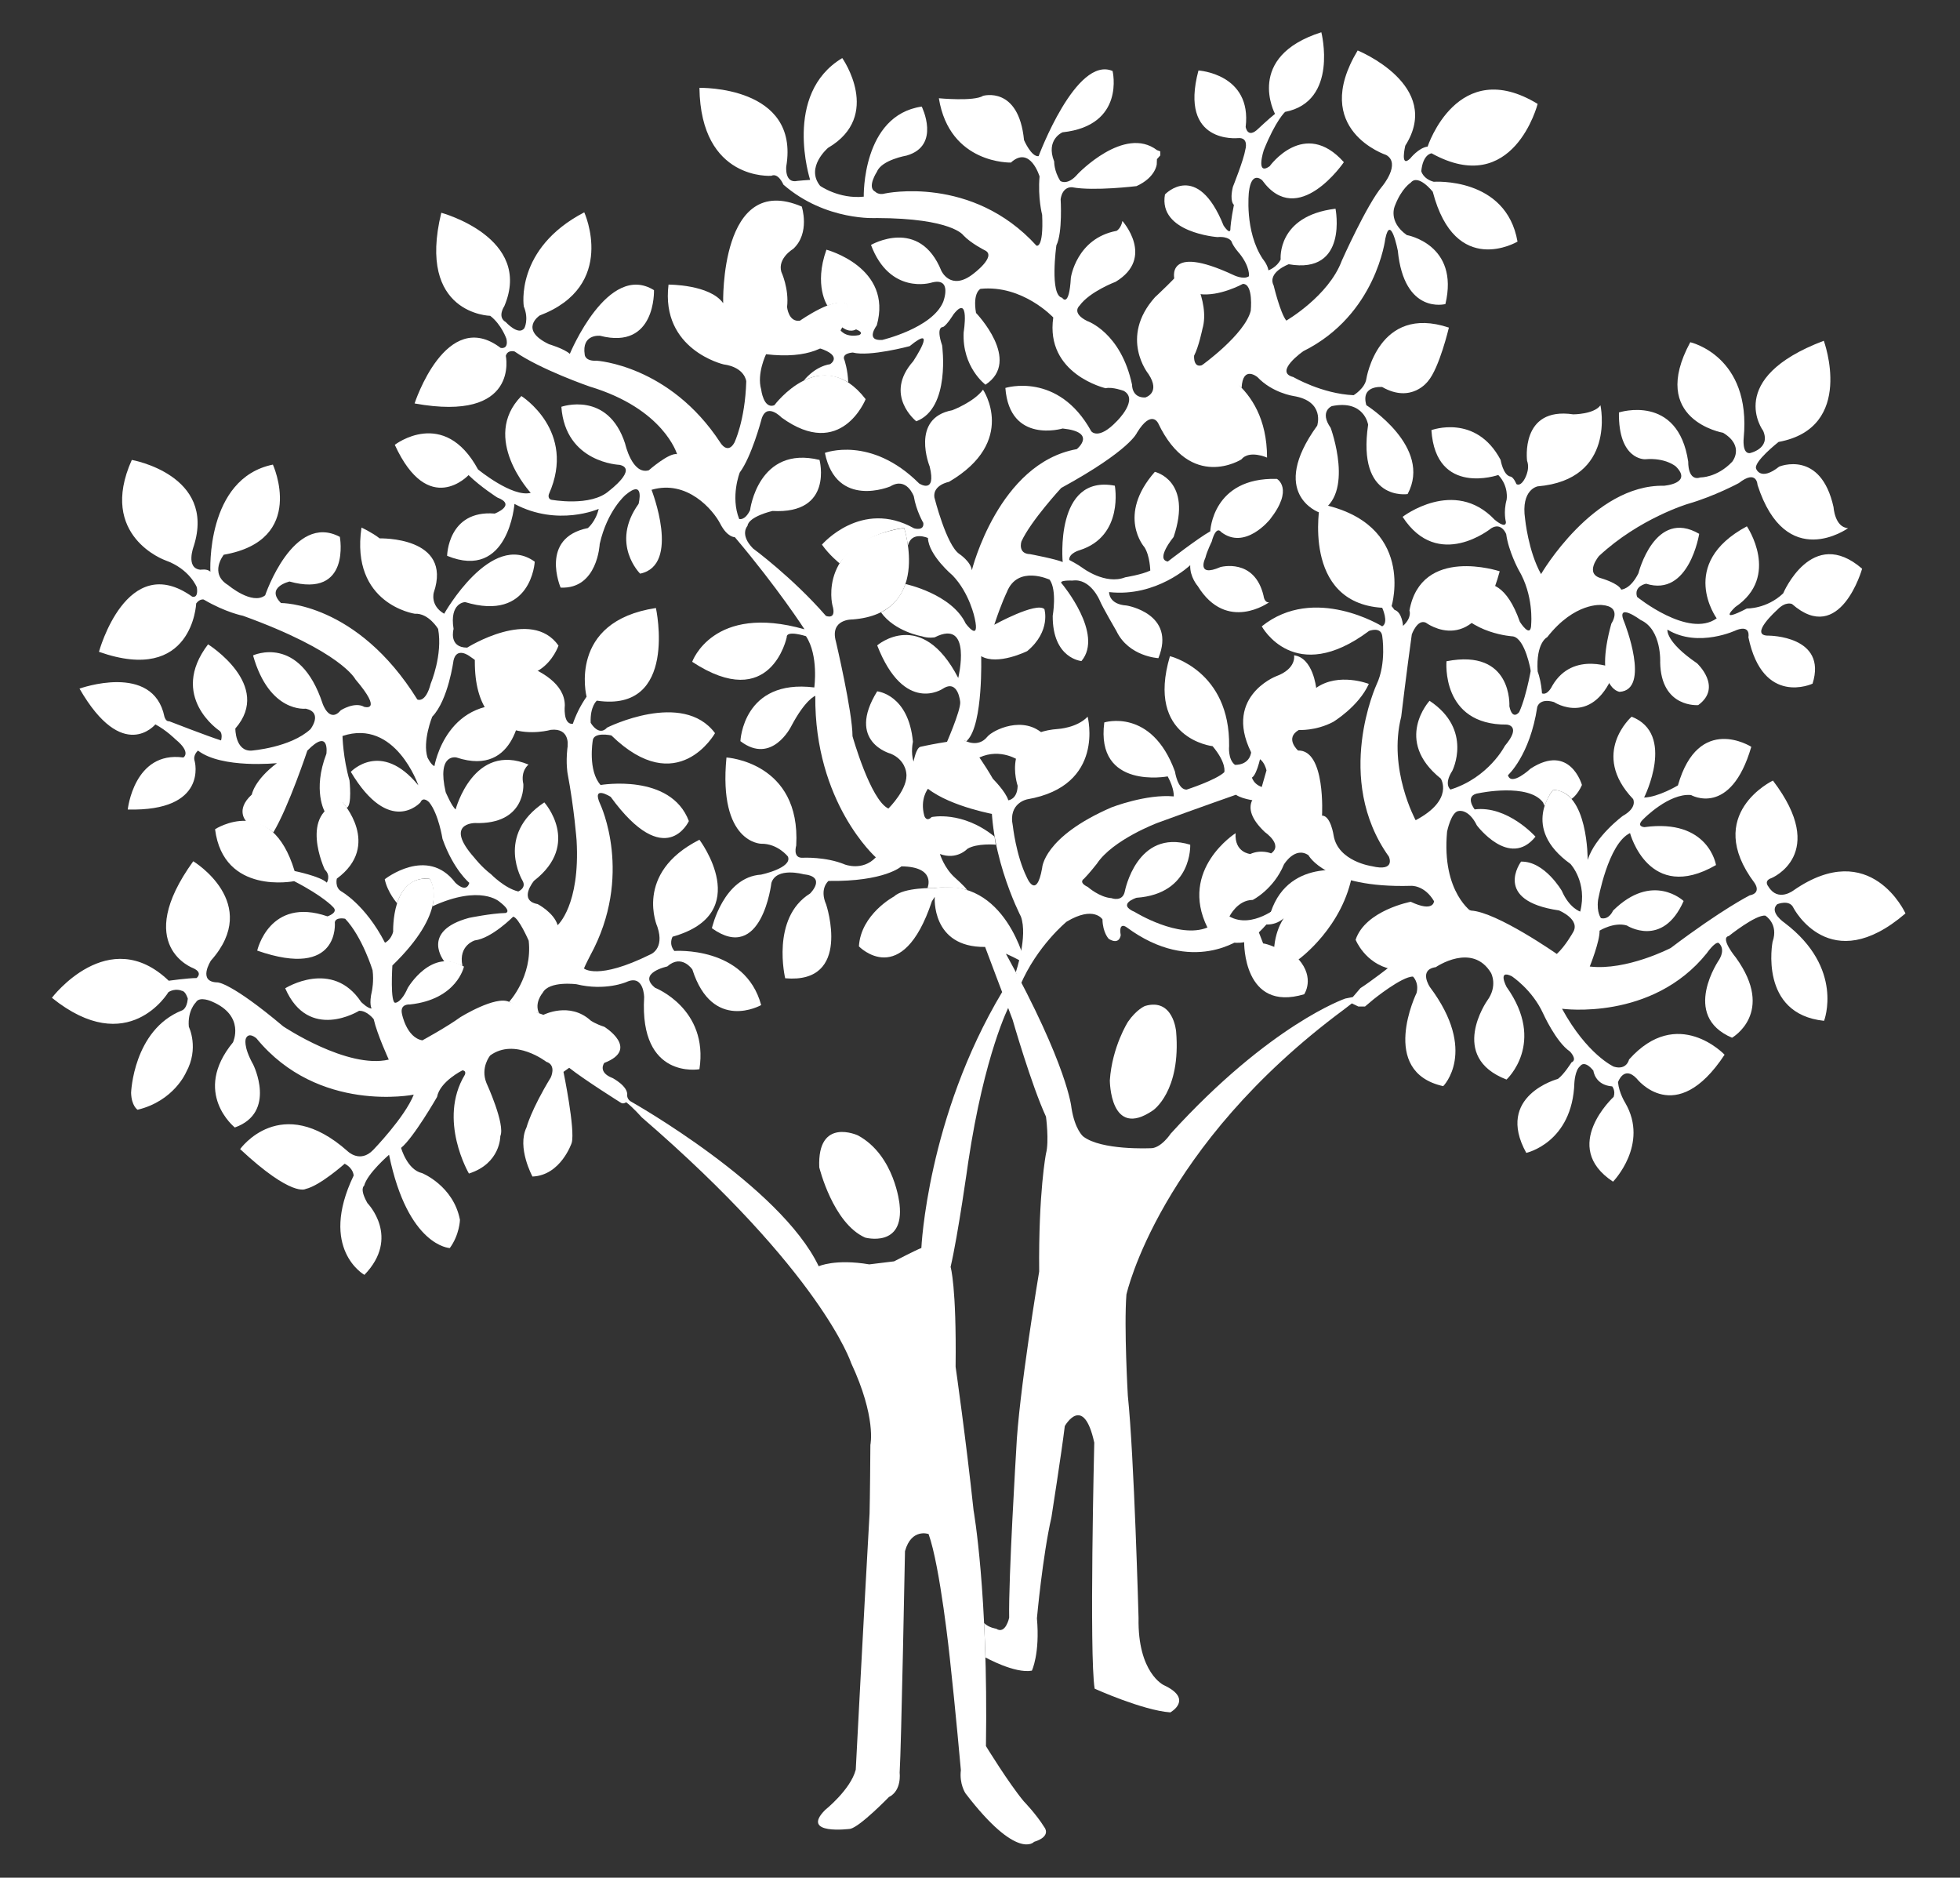
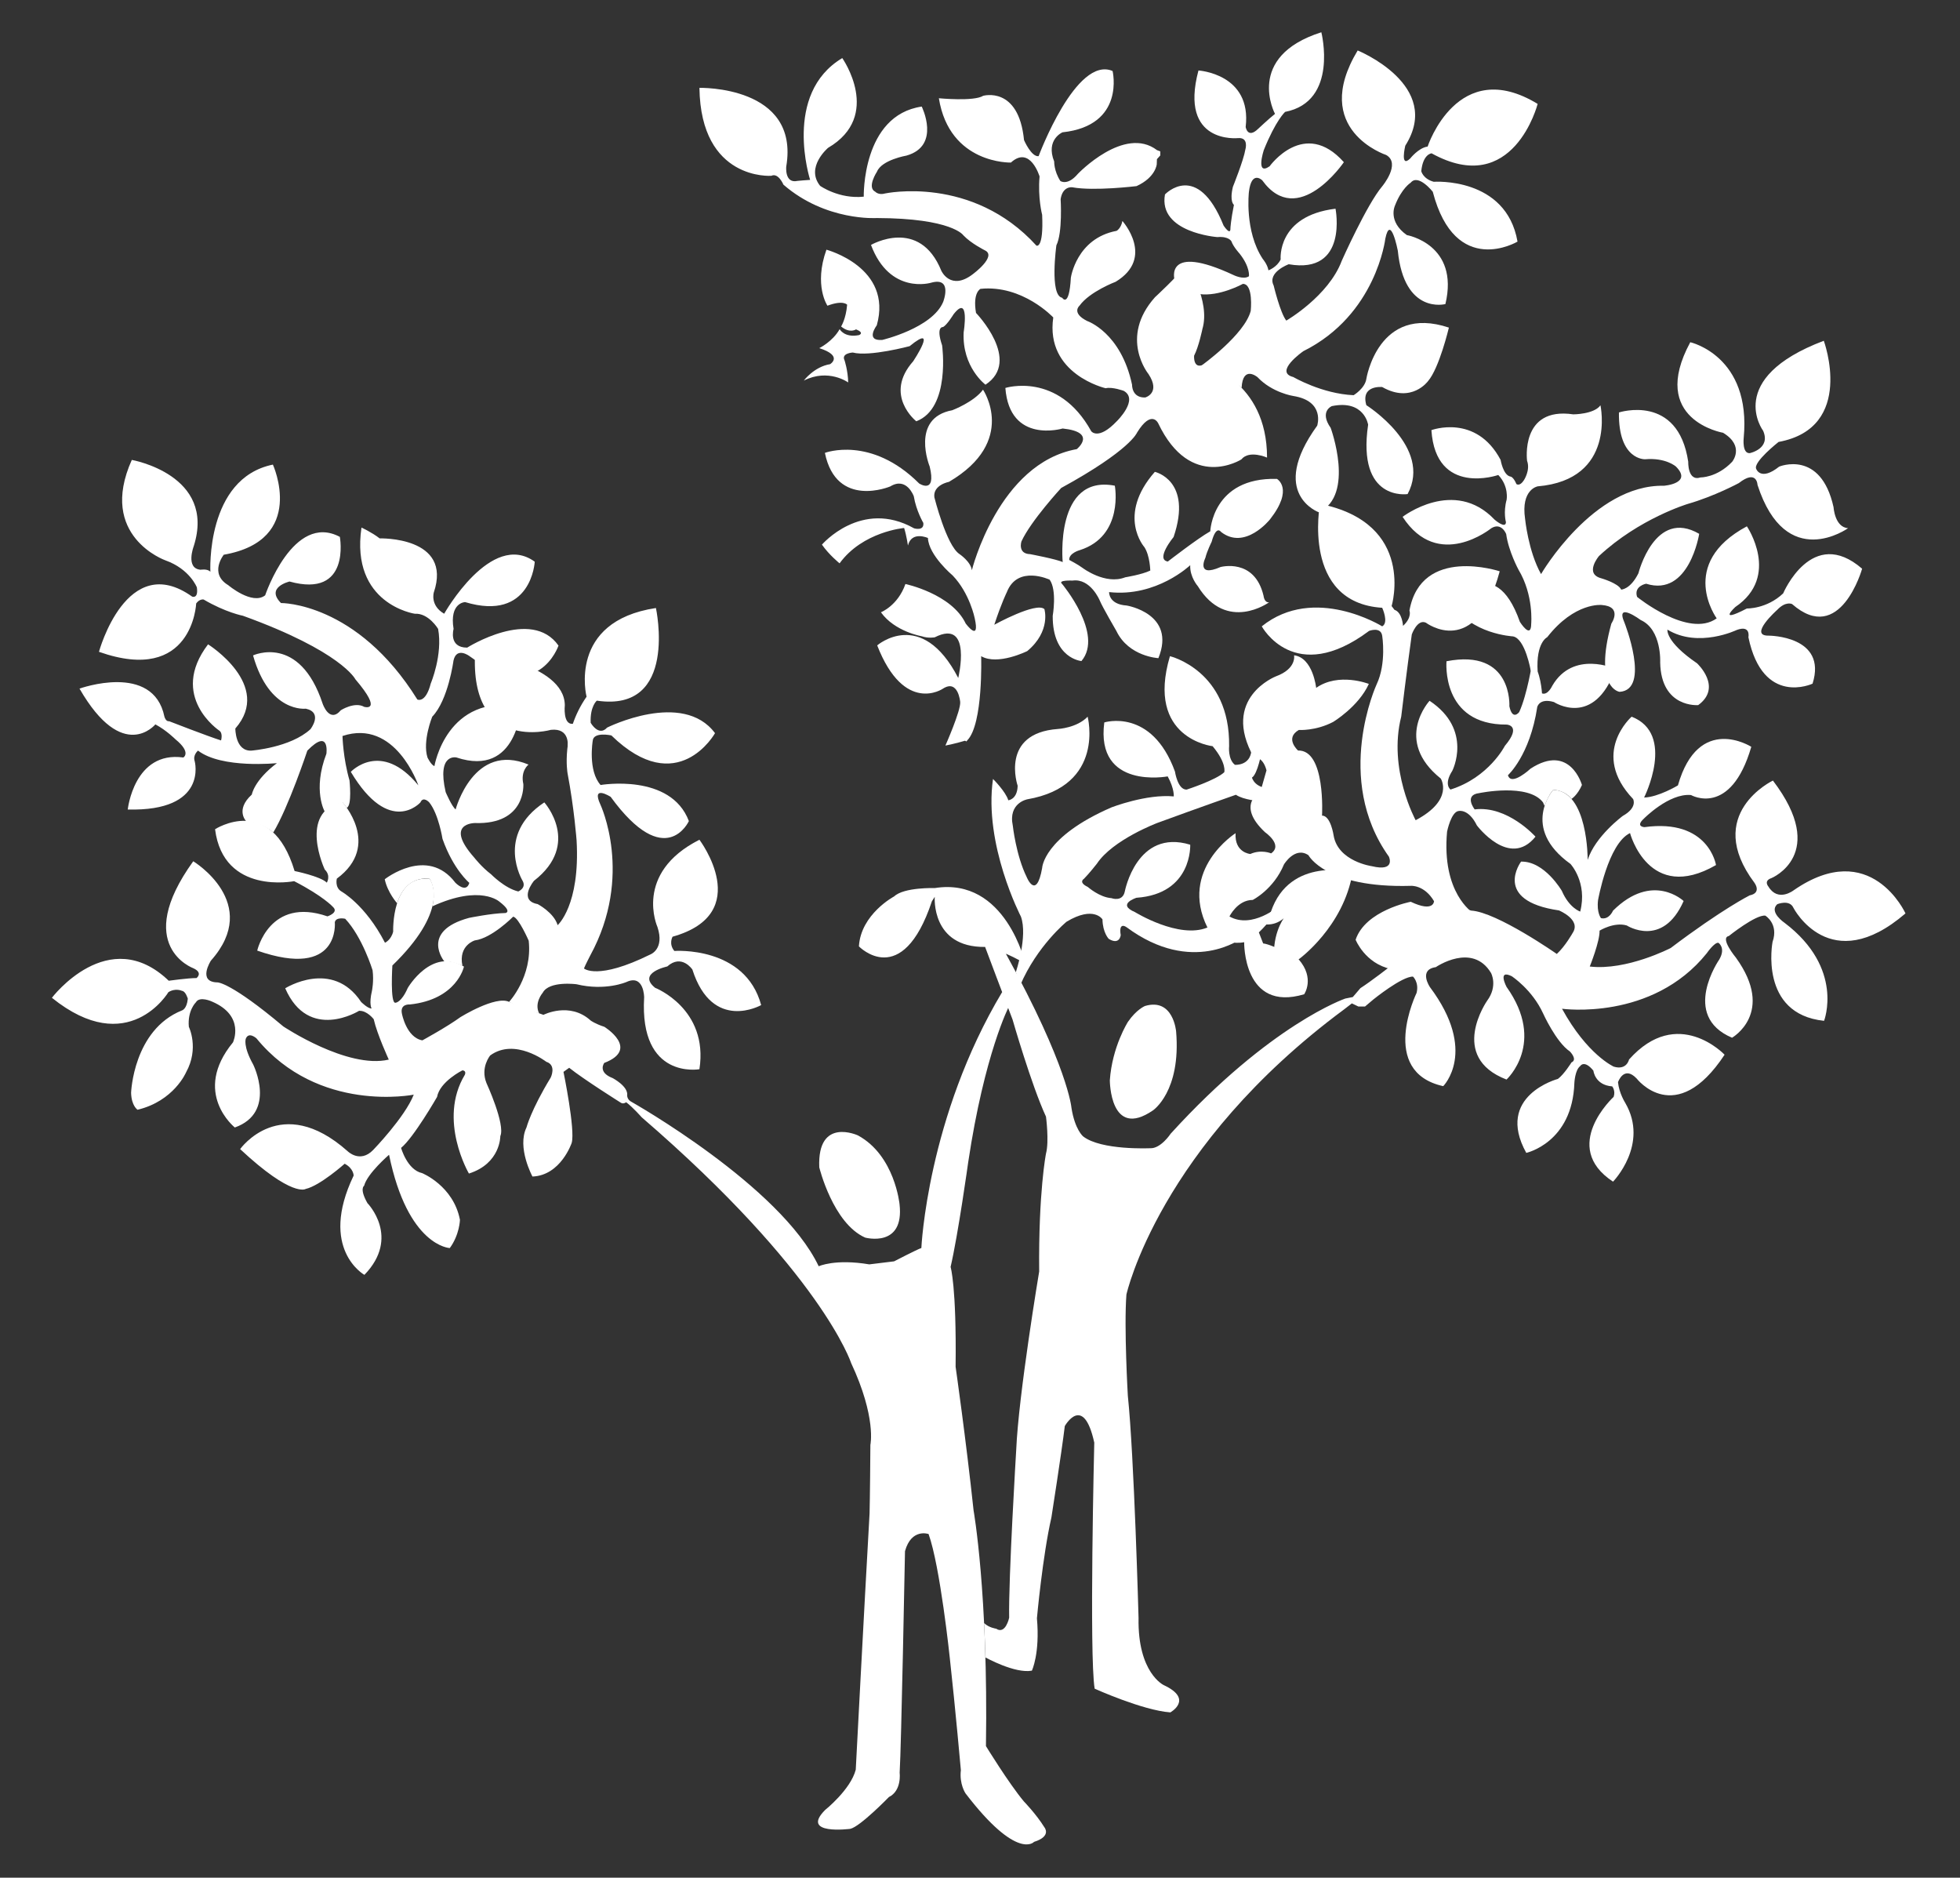
<svg xmlns="http://www.w3.org/2000/svg" width="100%" height="100%" viewBox="0 0 166 159" version="1.1" xml:space="preserve" style="fill-rule:evenodd;clip-rule:evenodd;stroke-linejoin:round;stroke-miterlimit:1.414;">
  <rect x="0" y="0" width="166" height="159" fill="#333333" stroke="none" />
  <rect id="arbol" x="0" y="0" width="165.091" height="158.916" style="fill:none;" />
  <g>
    <path d="M95.531,86.528c0,0 -1.34,2.098 -1.535,4.954c0,0 0,5.05 3.652,2.545c0,0 2.39,-1.593 1.962,-6.683c0,0 -0.233,-2.875 -2.642,-2.156c0,0 -0.718,0.292 -1.437,1.34Z" style="fill:#fff;" />
    <path d="M69.387,98.849c0,0 1.153,4.735 3.885,5.949c0,0 3.338,0.91 2.914,-2.823c0,0 -0.395,-4.128 -3.521,-5.828c0,0 -3.46,-1.608 -3.278,2.702Z" style="fill:#fff;" />
    <path d="M109.989,81.237c0,0 3.815,-2.744 4.574,-7.388c0,0 -5.326,-1.372 -6.928,3.366l-0.921,0.98c0,0 1.068,0.389 2.015,-0.437c0,0 -1.147,1.505 -0.756,4.079l2.016,-0.6Z" style="fill:#fff;" />
    <path d="M86.037,82.317c0,0 1.029,-3.036 0.428,-4.702c0,0 -3.167,-6.083 -2.364,-11.654c0,0 1.077,1.068 1.295,1.805c0,0 0.765,-0.054 0.793,-1.229c0,0 -1.53,-4.453 3.414,-4.808c0,0 1.612,-0.088 2.513,-1.041c0,0 1.53,5.849 -5.108,6.996c0,0 -1.639,0.301 -1.229,2.24c0,0 0.273,2.513 1.175,4.344c0,0 0.815,2.021 1.309,-0.765c0,0 0.084,-2.623 5.875,-5.136c0,0 2.95,-1.147 5.272,-0.928c0,0 0.065,-0.632 -0.514,-1.695c0,0 -6.116,1.156 -5.37,-4.569c0,0 4.009,-1.268 5.986,4.159c0,0 0.224,1.547 0.988,1.529c0,0 2.48,-0.802 3.189,-1.473c0,0 0.224,-0.752 -0.988,-2.204c0,0 -5.689,-0.628 -3.615,-7.621c0,0 5.105,1.21 5.012,7.621c0,0 -0.117,1.102 0.49,1.577c0,0 1.305,0.102 1.398,-1.226l0.868,0.107c0,0 -0.335,1.902 -0.82,2.2c0,0 0.242,1.063 1.939,0.895l-1.268,1.101c0,0 -1.38,-0.094 -2.032,-0.541c0,0 -2.963,1.034 -6.642,2.381c0,0 -3.788,1.421 -5.135,3.461c0,0 -0.656,0.837 -1.093,1.274c0,0 -0.51,0.292 0.328,0.692c0,0 0.983,0.875 2.003,0.947c0,0 0.945,0.359 1.131,-0.573c0,0 1.007,-5.333 5.539,-3.953c0,0 0.205,4.158 -4.551,4.494c0,0 -1.715,0.541 -0.13,1.212c0,0 3.723,2.304 6.138,1.306l2.926,0.896c0,0 -4.189,3.205 -9.761,-0.911c0,0 -0.71,-0.552 -0.508,0.662c0,0 -0.089,0.874 -1.012,0.316c0,0 -0.51,-0.51 -0.534,-1.652c0,0 -0.729,-1.189 -3.036,0.195c0,0 -2.501,2.039 -3.933,5.39l-0.366,-1.119Z" style="fill:#fff;" />
    <path d="M48.075,63.186c0,0 0.225,-1.559 -1.414,-1.384c0,0 -6.891,1.972 -6.422,-6.565c0,0 7.555,0.925 7.598,4.475c0,0 -0.181,1.682 0.681,1.576l0.556,1.38l-0.999,0.518Z" style="fill:#fff;" />
    <path d="M129.646,56.801c0,0 -0.46,-2.716 -1.502,-2.912c0,0 -3.646,-0.195 -5.105,-2.807c0,0 3.495,-4.648 5.685,1.575c0,0 0.96,1.536 0.96,0.153c0,0 0.226,-2.406 -1.077,-4.57c0,0 -0.847,-1.564 -1.043,-3.02c0,0 -0.394,-1.022 -1.259,-0.491c0,0 -4.504,3.678 -7.513,-0.964c0,0 4.366,-3.363 7.788,0.236c0,0 0.944,0.826 0.964,0.216c0,0 -0.236,-0.826 0.059,-1.908c0,0 0.205,-1.129 -0.708,-2.088c0,0 -5.29,1.848 -5.664,-3.797c0,0 3.776,-1.416 5.861,2.518c0,0 0.216,1.318 0.846,1.416c0,0 0.236,0.02 0.491,0.629c0,0 0.276,0.236 0.63,-0.314c0,0 0.57,-0.846 0.275,-1.652c0,0 -0.61,-4.603 3.914,-3.934c0,0 1.75,0 2.301,-0.767c0,0 1.376,6.294 -5.32,6.864c0,0 -1.432,0.25 -1.063,2.757c0,0 0.271,2.754 1.352,4.672c0,0 4.414,-7.603 10.406,-7.48c0,0 2.459,-0.184 1.015,-1.628c0,0 -0.861,-0.769 -2.613,-0.615c0,0 -2.274,0.092 -2.212,-3.964c0,0 5.009,-1.629 5.869,4.179c0,0 -0.061,1.69 1.045,1.322c0,0 1.383,0.03 2.674,-1.322c0,0 1.106,-1.321 -0.768,-2.458c0,0 -6.343,-1.079 -2.778,-7.668c0,0 5.188,1.156 4.524,8.113c0,0 -0.148,1.328 0.516,1.279c0,0 1.795,-0.369 1.131,-1.893c0,0 -3.319,-4.426 5.138,-7.622c0,0 2.71,7.362 -3.83,8.567c0,0 -2.188,1.721 -1.893,2.287c0,0 0.369,1.057 1.943,-0.197c0,0 3.526,-1.475 4.607,3.442c0,0 0.099,1.696 1.23,1.77c0,0 -5.262,3.786 -7.671,-3.663c0,0 -0.045,-1.354 -1.582,-0.156c0,0 -2.052,1.112 -4.318,1.764c0,0 -4.111,1.228 -7.529,4.416c0,0 -1.268,1.498 0.192,1.882c0,0 1.459,0.42 1.69,0.959c0,0 0.768,0.002 1.46,-1.381c0,0 1.382,-5.532 5.147,-3.342c0,0 -0.845,5.378 -4.494,4.225c0,0 -1.062,0.189 -0.767,1.114c0,0 4.358,3.54 6.743,1.819c0,0 -3.368,-4.622 2.557,-7.793c0,0 2.877,4.228 -0.983,6.834c0,0 -1.574,1.451 0.983,0.123c0,0 1.672,0.049 3.073,-1.278c0,0 2.434,-5.778 6.687,-2.09c0,0 -1.842,6.573 -5.933,2.993c0,0 -0.531,-0.275 -1.259,0.492c0,0 -2.498,2.223 -0.708,2.183c0,0 4.981,0.01 3.702,4.067c0,0 -4.204,1.967 -5.433,-3.934c0,0 0.221,-1.057 -0.983,-0.615c0,0 -3.244,1.57 -5.874,-0.028c0,0 -0.197,1.008 2.507,2.852c0,0 2.188,2.016 0.099,3.54c0,0 -3.147,0.27 -3.221,-3.614c0,0 0.148,-2.778 -1.647,-3.59c0,0 -2.188,-1.622 -1.377,0.222c0,0 2.248,5.695 -0.416,5.858c0,0 -2.212,-0.286 -0.696,-5.777c0,0 0.993,-1.446 -0.816,-1.577c0,0 -2.282,-0.262 -4.616,2.728c0,0 -0.965,0.432 -0.81,2.904l-0.583,-0.061Z" style="fill:#fff;" />
    <path d="M99.474,23.68c0,0 -0.871,-3.125 4.985,-0.395c0,0 0.853,0.432 1.319,0.108c0,0 0.119,-0.764 -0.793,-1.918c0,0 -0.526,-0.568 -0.689,-1.034c0,0 -0.202,-0.445 -1.195,-0.364c0,0 -5.018,-0.371 -4.435,-3.612c0,0 2.735,-2.912 4.963,2.633c0,0 0.608,0.937 0.582,0.203c0,0 0.036,-0.658 0.295,-1.954c0,0 -0.391,-0.251 -0.087,-1.528c0,0 0.919,-2.287 1.054,-3.151c0,0 0.324,-1.054 -0.622,-0.973c0,0 -5.023,0.541 -3.349,-5.726c0,0 4.538,0.27 3.998,4.781c0,0 0.162,1.027 1.053,0.162c0,0 0.918,-0.864 1.432,-1.269c0,0 -2.602,-4.837 3.924,-6.911c0,0 1.488,5.857 -3.07,6.743c0,0 -0.792,0.715 -1.807,3.243c0,0 -0.713,2.204 0.497,1.362c0,0 2.938,-4.106 6.288,-0.346c0,0 -3.888,5.714 -6.913,1.536c0,0 -0.908,-0.896 -1.129,0.985c0,0 -0.391,3.318 1.177,5.678c0,0 0.387,0.443 0.479,0.959c0,0 0.719,-0.258 1.033,-0.922c0,0 -0.351,-3.688 4.646,-4.296c0,0 1.107,5.587 -3.964,4.702c0,0 -1.845,0.68 -1.274,1.805c0,0 0.553,2.323 1.07,2.968c0,0 3.585,-2.075 4.699,-5.072c0,0 2.121,-4.763 3.423,-6.3c0,0 1.609,-1.92 0.342,-2.65c0,0 -6.477,-2.117 -2.42,-8.853c0,0 7.277,2.95 4.032,8.064c0,0 -0.467,1.942 0.418,1.082c0,0 0.713,-0.91 1.475,-1.008c0,0 2.532,-7.745 9.318,-3.614c0,0 -2.049,8.02 -8.982,4.185c0,0 -0.732,0.05 -0.874,1.513c0,0 0.142,0.646 1.054,0.897c0,0 6.137,-0.44 7.097,5.067c0,0 -5.26,3.129 -7.178,-4.222c0,0 -1.223,-1.555 -1.868,-0.769c0,0 -0.771,0.472 -1.337,1.951c0,0 -0.629,1.322 1.007,2.486c0,0 4.473,0.777 3.269,5.842c0,0 -3.492,0.934 -4.032,-4.524c0,0 -0.615,-3.171 -1.058,-1.008c0,0 -0.761,6.449 -6.946,9.523c0,0 -2.535,1.767 -0.845,2.189c0,0 2.42,1.421 5.109,1.537c0,0 0.96,-0.577 1.076,-1.383c0,0 0.998,-6.339 6.991,-4.341c0,0 -0.807,3.419 -1.767,4.533c0,0 -1.385,1.921 -3.881,0.499c0,0 -1.843,-0.192 -1.343,1.537c0,0 5.634,3.545 3.495,7.528c0,0 -4.302,0.664 -3.344,-5.876c0,0 -0.319,-2.139 -3.073,-1.573c0,0 -1.082,0.442 -0.098,1.844c0,0 2.089,5.685 -1.002,7.149c0,0 -4.32,-1.56 -0.14,-7.338c0,0 0.692,-2.079 -2.023,-2.512c0,0 -1.779,-0.267 -3.032,-1.594c0,0 -1.243,-1.05 -1.347,0.901c0,0 -2.213,-1.829 -3.363,-1.91c0,0 3.619,-2.589 4.136,-4.605c0,0 0.245,-2.286 -0.664,-2.286c0,0 -2.001,1.106 -3.693,0.86l-2.099,-1.218" style="fill:#fff;" />
    <path d="M80.07,63.134c0,0 1.315,-2.966 1.253,-3.692c0,0 -0.166,-1.97 -1.473,-1.12c0,0 -3.256,2.219 -5.558,-3.671c0,0 3.754,-3.256 6.865,2.759c0,0 1.228,-5.069 -1.991,-3.443c0,0 -0.54,0.105 -1.093,-0.087c0,0 -2.298,-0.392 -3.464,-2.033c0,0 1.431,-0.556 2.075,-2.394c0,0 3.911,0.827 5.106,3.349c0,0 1.228,1.659 0.763,-0.448c0,0 -0.418,-2.111 -1.87,-3.625c0,0 -2.032,-1.701 -2.094,-3.173c0,0 -1.38,-0.623 -1.692,0.636c0,0 -0.12,-0.84 -0.323,-1.483c0,0 -3.505,0.301 -5.467,2.994c0,0 -0.883,-0.708 -1.494,-1.584c0,0 3.34,-3.892 7.799,-1.383c0,0 0.871,0.27 0.788,-0.456c0,0 -0.601,-1.016 -0.809,-2.26c0,0 -0.601,-1.68 -1.991,-0.83c0,0 -4.562,1.929 -5.537,-2.841c0,0 3.899,-1.493 7.984,2.592c0,0 1.476,0.969 0.892,-1.434c0,0 -1.673,-4.105 1.911,-4.769c0,0 1.842,-0.696 2.605,-1.742c0,0 2.964,4.374 -2.881,7.806c0,0 -1.376,0.255 -1.24,1.308c0,0 1.018,4.073 2.122,4.804c0,0 0.968,0.646 1.053,1.376c0,0 2.251,-9.064 8.887,-10.258c0,0 1.78,-1.434 -1.196,-1.747c0,0 -4.491,1.344 -4.852,-3.434c0,0 4.468,-1.415 7.272,3.665c0,0 0.592,0.811 2.172,-0.854c0,0 1.886,-1.835 0.578,-2.566c0,0 -0.969,-0.356 -1.529,-0.22c0,0 -5.132,-1.183 -4.436,-5.994c0,0 -2.593,-2.784 -6.161,-2.423c0,0 -0.679,0.298 -0.382,2.039c0,0 3.902,4.04 0.802,6.078c0,0 -1.996,-1.486 -1.848,-4.438c0,0 0.54,-3.322 -0.862,-1.516c0,0 -0.528,0.869 -0.881,1.073c0,0 -0.639,-0.095 -0.082,1.55c0,0 0.743,5.326 -2.188,6.43c0,0 -2.804,-2.217 -0.256,-5.089c0,0 2.192,-3.313 -0.305,-1.274c0,0 -3.407,0.914 -4.818,0.54c0,0 -1.002,0.051 -0.696,0.663c0,0 0.279,0.822 0.31,1.872c0,0 -1.673,-1.215 -3.761,-0.159c0,0 0.868,-1.169 2.228,-1.39c0,0 1.14,-0.694 -0.917,-1.358c0,0 1.14,-0.557 1.725,-1.611c0,0 0.38,0.754 1.632,0.509c0,0 0.517,-0.181 -0.243,-0.487c0,0 -0.527,0.37 -1.265,-0.244c0,0 0.414,-0.646 0.509,-1.843c0,0 -0.33,-0.42 -1.667,0.084c0,0 -1.173,-1.713 -0.086,-4.743c0,0 5.645,1.49 4.264,6.406c0,0 -1.022,1.343 0.464,1.235c0,0 4.23,-0.997 5.158,-3.217c0,0 0.847,-2.159 -1.038,-1.623c0,0 -3.479,1.044 -5.074,-3.204c0,0 4.103,-2.392 5.958,2.189c0,0 0.783,1.74 2.682,0.276c0,0 2.009,-1.485 1.037,-1.992c0,0 -1.203,-0.595 -1.855,-1.29c0,0 -0.939,-1.443 -7.336,-1.461c0,0 -4.314,0.29 -7.902,-2.827c0,0 -0.43,-1.033 -1.024,-0.75c0,0 -5.978,0.453 -6.09,-7.447c0,0 8.514,-0.215 7.353,6.666c0,0 -0.152,1.459 0.95,1.213c0,0 0.91,-0.086 1.073,-0.086c0,0 -2.354,-7.278 2.721,-10.314c0,0 3.443,4.882 -1.201,7.6c0,0 -1.943,1.642 -0.674,3.219c0,0 1.593,1.133 3.695,0.916c0,0 -0.164,-6.886 4.91,-7.629c0,0 1.649,3.316 -1.287,4.15c0,0 -2.102,0.362 -2.501,1.359c0,0 -0.888,1.341 -0.145,1.703c0,0 0.272,0.308 0.834,0.145c0,0 7.355,-1.585 12.814,4.418c0,0 0.615,0.315 0.484,-2.607c0,0 -0.381,-1.454 -0.218,-3.249c0,0 -0.797,-2.664 -2.428,-1.178c0,0 -5.195,0.159 -6.102,-5.446c0,0 2.968,0.288 3.751,-0.206c0,0 3.008,-0.866 3.462,3.75c0,0 0.618,1.443 1.236,1.36c0,0 3.174,-8.531 6.265,-7.212c0,0 1.112,4.616 -4.245,5.193c0,0 -1.443,0.618 -0.701,2.473c0,0 -0.028,0.796 0.522,1.648c0,0 0.604,0.44 1.484,-0.604c0,0 3.929,-4.122 6.704,-2.006l0.275,0.102l0,0.345l-0.283,0.314l-0.016,0.44c0,0 -0.093,1.108 -1.713,1.844c0,0 -3.606,0.441 -5.446,0.098c0,0 -0.809,-0.123 -0.981,1.006c0,0 0.178,2.831 -0.361,3.91c0,0 -0.589,4.244 0.49,4.44c0,0 0.589,0.932 0.736,-1.692c0,0 0.466,-3.337 3.876,-3.975c0,0 0.368,-0.196 0.491,-0.834c0,0 2.79,3.11 -0.571,5.147c0,0 -2.204,0.829 -3.062,2.025c0,0 -0.727,0.609 0.654,1.3c0,0 2.854,0.958 3.796,5.394c0,0 -0.04,1.119 1.118,1.079c0,0 1.335,-0.373 0.275,-1.982c0,0 -2.516,-3.075 0.55,-6.509c0,0 1.871,-1.718 2.699,-2.791c0,0 2.022,3.086 1.317,5.478c0,0 -0.307,1.502 -0.706,2.269c0,0 -0.092,1.196 0.828,0.736c0,0 5.352,1.327 5.352,7.889c0,0 -1.503,-0.674 -2.177,0.154c0,0 -4.284,2.731 -7.044,-3.065c0,0 -0.558,-1.199 -1.785,0.788c0,0 -0.541,1.476 -6.429,4.696c0,0 -2.571,2.782 -3.368,4.53c0,0 -0.338,1.042 0.736,1.073c0,0 2.269,0.429 2.76,0.674c0,0 -0.706,-7.451 4.415,-6.47c0,0 0.798,4.263 -2.974,5.459c0,0 -0.92,0.245 -0.889,0.827c0,0 0.743,0.384 1.135,0.679c0,0 1.923,1.458 3.611,0.791c0,0 1.408,-0.226 2.119,-0.57c0,0 -0.026,-1.255 -0.497,-1.981c0,0 -2.374,-2.669 0.884,-6.378c0,0 3.218,0.706 1.589,5.515c0,0 -1.57,1.903 -0.49,2.08c0,0 2.54,-1.97 3.595,-2.559c0,0 0.172,-4.587 5.643,-4.44c0,0 1.471,0.81 -0.589,3.434c0,0 -2.11,2.65 -4.146,1.055c0,0 -0.399,-0.614 -0.791,0.838c0,0 -0.393,0.785 -0.53,1.354c0,0 -0.844,1.708 1.276,0.785c0,0 2.885,-0.805 3.65,2.434c0,0 0.059,0.608 0.471,0.549c0,0 -3.592,2.61 -6.045,-1.374c0,0 -0.678,-0.765 -0.638,-1.766c0,0 -2.846,2.728 -6.869,2.277c0,0 -0.059,1.04 1.491,1.138c0,0 4.218,0.684 2.684,4.456c0,0 -2.514,-0.123 -3.557,-2.3c0,0 -1.208,-2.07 -1.412,-2.588c0,0 -0.785,-1.9 -2.308,-1.68c0,0 -1.288,-0.063 -0.88,0.282c0,0 3.563,4.254 1.64,6.531c0,0 -2.453,-0.196 -2.434,-3.827c0,0 0.381,-2.171 -0.26,-3.063c0,0 -2.725,-1.281 -3.63,1.068c0,0 -0.445,0.884 -1.058,2.748c0,0 3.557,-1.962 4.244,-1.324c0,0 0.576,1.863 -1.451,3.554c0,0 -2.502,1.248 -3.905,0.431c0,0 0.186,5.745 -1.175,7.127l-0.071,0.094l-0.122,-0.062c0,0 -0.811,0.247 -1.66,0.411Z" style="fill:#fff;" />
-     <path d="M78.55,75.205c0,0 0.799,-1.81 -2.205,-1.843c0,0 -1.402,1.302 -6.175,1.235c0,0 -0.798,0.633 -0.197,2.001c0,0 2.236,6.742 -3.472,6.242c0,0 -1.232,-5.107 2.105,-7.176c0,0 1.467,-1.435 -0.569,-1.636c0,0 -2.27,-0.634 -2.704,0.735c0,0 -0.801,6.875 -5.04,3.838c0,0 0.97,-4.339 4.173,-4.539c0,0 2.654,-0.564 2.269,-1.525c0,0 -0.859,-1.111 -2.269,-1.089c0,0 -3.639,-0.039 -2.939,-7.304c0,0 6.309,0.378 5.908,7.454c0,0 -0.334,1.101 0.568,1.035c0,0 1.935,-0.1 3.537,0.567c0,0 1.502,0.601 2.637,-0.601c0,0 -5.211,-4.623 -5.127,-13.677c0,0 -0.834,0.292 -2.044,2.587c0,0 -1.627,3.296 -4.298,1.252c0,0 0.209,-5.299 6.258,-4.548c0,0 0.379,-2.712 -0.705,-4.34c0,0 -1.669,-0.542 -1.628,0.084c0,0 -1.335,6.467 -8.01,2.086c0,0 1.752,-4.965 9.512,-2.754c0,0 -2.227,-3.462 -5.898,-7.801c0,0 -0.634,0.033 -1.235,-1.135c-0.601,-1.168 -2.798,-3.764 -5.822,-2.875c0,0 2.506,6.378 -0.965,7.099c0,0 -2.563,-2.523 -0.133,-5.907c0,0 0.575,-2.183 -1.112,-0.752c0,0 -1.538,1.303 -2.179,4.144c0,0 -0.171,3.845 -3.311,3.696c0,0 -1.816,-4.208 2.307,-5.041c0,0 0.662,-0.534 0.918,-1.624c0,0 -3.46,1.536 -7.134,-0.423c0,0 -0.496,6.533 -5.703,4.397c0,0 0.054,-3.898 4.032,-3.578c0,0 1.896,-0.721 0.214,-1.362c0,0 -1.389,-0.881 -2.43,-1.895c0,0 -3.391,3.658 -6.248,-2.564c0,0 4.165,-3.231 7.049,2.083c0,0 2.906,2.389 4.465,1.983c0,0 -4.282,-4.637 -0.793,-8.197c0,0 4.707,2.955 2.336,8.295c0,0 -0.14,0.35 0.166,0.481c0,0 3.394,0.642 4.943,-0.762c0,0 2.442,-1.841 0.875,-2.187c0,0 -4.591,-0.155 -4.933,-4.917c0,0 3.942,-1.39 5.4,3.121c0,0 0.592,2.666 2.005,2.256c0,0 1.709,-1.504 2.393,-1.367c0,0 -1.103,-3.831 -7.392,-5.722c0,0 -4.176,-1.439 -6.364,-2.97c0,0 -0.587,-0.182 -0.746,0.365c0,0 1.205,5.652 -7.727,4.034c0,0 2.661,-8.213 7.287,-4.704c0,0 0.69,0.176 0.491,-0.769c0,0 -0.406,-1.199 -1.372,-1.947c0,0 -6.244,-0.111 -4.144,-8.727c0,0 7.797,2.1 5.34,7.904c0,0 -0.633,0.919 0.119,1.352c0,0 1.071,1.185 1.572,0.524c0,0 0.411,-0.74 -0.044,-1.851c0,0 -0.784,-4.886 5.122,-7.966c0,0 2.838,6.223 -3.779,8.738c0,0 -1.801,1.188 0.788,2.428c0,0 1.294,0.383 1.768,0.82c0,0 3.227,-7.82 7.128,-5.395c0,0 0.182,5.085 -4.558,3.864c0,0 -1.596,-0.186 -1.305,1.618c0,0 0.037,0.547 1.003,0.492c0,0 6.17,0.362 10.472,6.924c0,0 0.609,1.055 1.194,0.022c0,0 0.912,-1.853 1.009,-5.198c0,0 -0.097,-1.186 -1.925,-1.438c0,0 -5.338,-1.234 -4.658,-6.755c0,0 3.5,-0.02 4.628,1.574c0,0 -0.299,-11.158 6.658,-8.181c0,0 0.729,2.248 -0.729,3.585c0,0 -1.337,0.79 -1.003,1.944c0,0 0.669,1.428 0.486,2.978c0,0 0.122,1.306 1.094,1.154c0,0 3.05,-2.149 4.023,-1.389c0,0 0.352,5.083 -6.897,4.231c0,0 -0.799,1.64 -0.415,2.977c0,0 0.197,1.703 1.121,1.338c0,0 3.986,-5.346 7.729,-0.51c0,0 -2.066,5.225 -7.122,1.556c0,0 -1.33,-1.399 -1.728,0.254c0,0 -0.816,3.063 -1.812,4.4c0,0 -0.802,2.041 -0.049,3.937c0,0 0.486,0.17 0.924,-0.753c0,0 0.68,-5.509 5.881,-4.249c0,0 1.215,4.613 -3.986,4.322c0,0 -2.017,0.461 -2.114,1.263c0,0 -0.698,0.724 0.469,1.915c0,0 3.346,2.456 6.172,5.706c0,0 0.942,0.395 0.547,-0.911c0,0 -1.337,-5.377 6.076,-6.532c0,0 2.4,7.231 -4.375,7.747c0,0 -1.944,-0.061 -1.398,1.884c0,0 1.402,5.962 1.402,8.003c0,0 1.519,5.412 3.038,6.124c0,0 1.743,-1.71 1.51,-3.047c0,0 -0.084,-1.085 -1.313,-1.598c0,0 -3.801,-0.988 -1.146,-5.281c0,0 2.655,0.248 3.028,4.272c0,0 -0.205,0.921 0.055,1.673c0,0 0.207,-1.141 0.57,-1.245c0,0 2.877,-0.648 3.785,-0.518c0,0 1.114,0.63 1.892,-0.337c0.443,-0.551 3.09,-1.883 4.83,-0.137c0,0 -2.082,0.707 -2.134,2.159c0,0 -1.555,-1.099 -3.37,-0.264c0,0 0.985,1.379 1.841,3.09c0,0 -0.441,0.803 -0.389,1.763c0,0 -3.811,-0.648 -5.807,-2.204c0,0 -0.703,0.859 -0.309,2.29c0,0 0.166,0.56 0.622,0.104c0,0 2.587,-0.564 5.325,1.656l0.103,0.684c0,0 -1.596,-0.145 -2.405,0.353c0,0 -0.892,0.974 -2.323,0.435c0,0 0.347,1.176 1.271,2.004c0,0 0.767,0.675 1.047,1.054c0,0 -1.178,-0.385 -2.748,-0.173c0,0 -0.483,0.012 -0.626,0.005" style="fill:#fff;" />
    <path d="M59.237,71.11c0,0 4.726,6.245 -2.274,8.209c0,0 -0.352,0.604 0.151,1.208c0,0 5.993,-0.453 7.352,4.583c0,0 -4.119,2.338 -5.827,-3.012c0,0 -0.902,-1.353 -2.127,-0.258c0,0 -2.578,0.548 -1.031,1.805c0,0 4.545,1.765 3.756,6.896c0,0 -5.095,0.92 -4.682,-6.089c0,0 -0.007,-1.981 -1.497,-1.296c0,0 -1.783,0.783 -4.232,0.19c0,0 -2.32,-0.31 -2.862,0.722c0,0 -0.742,0.85 -0.306,1.739c0,0 -1.441,-0.303 -2.54,-0.97c0,0 1.995,-2.136 1.66,-5.178c0,0 -0.851,-1.96 -1.315,-2.037c0,0 -1.805,1.83 -3.248,2.011c0,0 -1.407,0.413 -1.052,2.14c0,0 -0.858,-0.381 -1.54,-0.371c0,0 -2.075,-2.543 2.102,-3.677c0,0 1.882,-0.387 3.094,-0.413c0,0 0.593,-0.103 -0.516,-0.954c0,0 -1.593,-1.488 -5.681,0.388c0,0 0.355,-1.315 -0.224,-2.322c0,0 -1.953,-0.446 -2.765,2.062c0,0 -0.812,-0.905 -1.048,-2.032c0,0 3.604,-2.85 5.981,0.293c0,0 0.913,0.946 1.183,0.012c0,0 -1.348,-1.106 -2.272,-3.724c0,0 -0.33,-2.108 -1.122,-3.089c0,0 -0.506,-0.559 -0.748,0c0,0 -2.596,2.935 -5.896,-2.587c0,0 2.552,-2.728 5.72,1.144c0,0 -1.936,-5.676 -6.424,-4.18c0,0 0.044,1.87 0.594,3.762c0,0 0.234,2.142 -0.235,2.314c0,0 -0.217,-0.294 -0.356,-0.453c0,0 -0.699,0.09 -1.495,0.807c0,0 -1.068,-1.813 0.129,-4.925c0,0 0.305,-2.227 -1.613,-0.267c0,0 -1.593,4.791 -2.886,6.933c0,0 -0.948,-0.867 -2.27,-0.926c0,0 -0.998,-0.962 0.453,-2.285c0,0 0.183,-1.197 2.126,-2.662c0,0 -4.659,0.489 -6.683,-1.06c0,0 -0.457,0.37 -0.281,0.898c0,0 1.172,4.266 -5.67,4.09c0,0 0.528,-4.983 4.708,-4.405c0,0 0.714,-0.411 -0.665,-1.537c0,0 -0.775,-0.775 -1.704,-1.267c0,0 -2.751,3.351 -6.425,-3.029c0,0 6.246,-2.253 7.192,2.377c0,0 0.11,0.427 0.396,0.383c0,0 3.278,1.276 4.4,1.628c0,0 0.184,-0.609 -0.154,-0.834c0,0 -4.312,-2.882 -0.946,-7.304c0,0 5.522,3.454 2.31,7.128c0,0 -0.018,1.947 1.368,1.872c0,0 3.3,-0.251 4.994,-1.813c0,0 1.1,-1.408 -0.396,-1.738c0,0 -3.08,0.396 -4.466,-4.51c0,0 3.938,-1.849 5.896,4.092c0,0 0.572,1.694 1.54,0.55c0,0 1.166,-0.748 1.98,-0.286c0,0 1.651,0.484 -0.748,-2.332c0,0 -1.163,-2.356 -9.524,-5.381c0,0 -1.457,-0.275 -3.327,-1.375c0,0 -0.33,-0.082 -0.633,0.33c0,0 -0.286,6.903 -8.234,4.098c0,0 2.337,-8.635 7.893,-4.675c0,0 0.539,0.219 0.399,-0.781c0,0 -0.593,-1.552 -2.669,-2.291c0,0 -5.747,-2.035 -2.842,-8.503c0,0 7.17,1.256 5.245,7.306c0,0 -0.722,1.891 0.585,1.994c0,0 0.584,-0.103 0.825,0.172c0,0 -0.413,-7.907 5.294,-9.075c0,0 2.922,6.394 -4.16,7.631c0,0 -1.272,1.582 0.378,2.578c0,0 2.028,1.719 3.128,0.86c0,0 2.372,-7.047 6.326,-4.95c0,0 0.962,5.225 -4.263,3.781c0,0 -2.063,0.481 -0.722,1.822c0,0 6.414,-0.084 11.547,8.167c0,0 0.697,0.366 1.137,-1.357c0,0 1.027,-2.42 0.623,-4.62c0,0 -0.806,-1.357 -1.98,-1.284c0,0 -5.463,-0.807 -4.51,-7.297c0,0 0.88,0.403 1.54,0.917c0,0 6.197,-0.184 4.584,4.583c0,0 -0.33,1.1 0.88,1.797c0,0 3.985,-7.081 7.67,-4.406c0,0 -0.267,5.121 -5.9,3.42c0,0 -1.341,0.036 -0.974,2.273c0,0 -0.453,1.583 1.152,1.583c0,0 5.443,-3.437 7.734,-0.171c0,0 -1.736,5.141 -7.544,0.887c0,0 -1.086,-0.821 -1.35,0.382c0,0 -0.442,3.348 -1.799,4.749c0,0 -0.843,2.064 -0.403,3.456c0,0 0.293,0.622 0.587,0.732c0,0 1.026,-6.197 7.333,-5.061c0,0 -0.256,6.054 -5.463,4.329c0,0 -1.687,-0.405 -0.917,2.932c0,0 0.513,1.21 0.844,1.466c0,0 1.517,-5.741 6.174,-3.797c0,0 -0.697,0.513 -0.44,1.65c0,0 0.256,3.447 -4.107,3.3c0,0 -2.648,0 -0.044,2.933c0,0 0.615,0.795 1.416,1.403c0,0 1.154,1.186 2.307,1.458c0,0 0.705,-0.288 0.369,-0.897c0,0 -2.357,-3.869 1.836,-6.646c0,0 3.161,3.512 -0.876,6.641c0,0 -1.377,1.659 0.313,1.972c0,0 1.377,0.719 1.69,1.783c0,0 1.919,-1.669 1.606,-7.176c0,0 -0.202,-2.714 -0.766,-5.687c0,0 -0.592,-3.311 1.611,-6.482c0,0 -1.636,-6.375 5.874,-7.51c0,0 1.936,8.878 -5.007,7.844c0,0 -0.583,0.488 -0.519,1.877c0,0 0.684,1.196 1.389,0.406c0,0 6.408,-3.204 9.142,0.47c0,0 -3.161,5.66 -8.779,0.192c0,0 -1.538,-0.342 -1.581,0.47c0,0 -0.421,2.511 0.668,3.728c0,0 5.939,-1.025 7.477,3.055c0,0 -1.966,4.336 -6.622,-2.051c0,0 -1.666,-1.068 -0.876,0.641c0,0 2.847,6.021 -0.858,12.797c0,0 -0.442,0.855 -0.528,1.094c0,0 1.145,1.026 5.606,-1.179c0,0 1.248,-0.441 0.616,-2.338c0,0 -2.053,-4.547 3.556,-7.383Z" style="fill:#fff;" />
    <path d="M109.599,55.491c0,0 0.243,1.134 -1.54,1.783c0,0 -4.7,1.827 -1.864,6.87c0,0 0.746,-0.144 1.07,1.088l-0.519,1.815c0,0 -2.115,1.078 0.397,3.428c0,0 1.55,1.063 0.512,1.789c0,0 -0.83,-0.363 -1.763,0.052c0,0 -1.349,-0.104 -1.245,-1.763c0,0 -4.823,3.06 -2.386,7.987c0,0 1.141,1.608 3.112,1.245c0,0 -0.104,5.964 5.083,4.408c0,0 0.934,-1.348 -0.467,-2.956c0,0 -2.126,-1.245 -3.008,-1.348l-0.363,-0.934l0.311,-0.311l0.571,-0.623l0.83,-1.296c0,0 -2.283,1.971 -4.202,0.881c0,0 0.675,-1.4 1.971,-1.4c0,0 1.764,-0.882 2.646,-3.008c0,0 0.933,-1.556 2.074,-0.778c0,0 1.452,2.801 8.662,2.593c0,0 1.141,-0.104 1.971,1.297c0,0 0,0.985 -1.971,0.052c0,0 -3.838,0.726 -4.668,3.215c0,0 0.782,1.993 2.983,2.481c0,0 2.652,-2.18 3.243,-2.667c0,0 2.341,-2.069 3.695,-2.105c0,0 -2.654,-1.656 -2.176,-6.861c0,0 0.345,-1.726 1.009,-1.753c0,0 0.823,-0.186 1.514,1.222c0,0 2.761,3.691 4.965,0.956c0,0 -2.363,-2.656 -5.151,-2.31c0,0 -0.956,-1.222 0.398,-1.381c0,0 4.143,-0.869 5.391,0.787l0.132,0.306c0,0 0.306,-0.899 0.733,-1.369c0,0 0.933,-0.004 1.549,0.77c0,0 0.501,-0.31 0.883,-1.181c0,0 -0.999,-3.569 -4.355,-1.381c0,0 -1.636,1.529 -1.912,0.552c0,0 1.857,-1.661 2.481,-5.768c0,0 0.17,-0.793 1.416,-0.425c0,0 3.396,2.251 5.209,-2.809c0,0 -3.578,-1.627 -5.353,1.433c0,0 -0.378,0.83 -0.869,0.642c0,0 -0.113,-1.964 -0.831,-2.606c0,0 -0.421,2.718 -1.101,4.191c0,0 -0.566,0.755 -0.831,-0.491c0,0 0.302,-4.91 -5.325,-3.815c0,0 -0.491,5.401 5.099,5.363c0,0 1.316,0.064 -0.157,1.802c0,0 -1.354,2.679 -4.602,3.699c0,0 -0.604,-0.415 0.151,-1.586c0,0 1.775,-3.475 -1.926,-5.93c0,0 -3.088,3.346 0.949,6.585c0,0 1.16,1.789 -2.127,3.529c0,0 -2.356,-4.304 -1.223,-8.769c0,0 0.472,-3.946 0.897,-6.967c0,0 0.466,-1.324 1.191,-0.992c0,0 4.23,3.203 6.254,-4.351c0,0 -6.647,-2.205 -7.644,3.324c0,0 0.242,0.574 -0.544,1.299c0,0 -0.06,-1.148 -0.725,-1.36l-0.241,-0.318c0,0 2.103,-7.01 -6.067,-8.653c0,0 -1.596,8.363 5.269,8.798c0,0 0.58,1.257 0,1.571c0,0 -5.752,-3.577 -10.2,0c0,0 2.756,5.124 9.088,0.387c0,0 0.991,-0.387 1.112,0.411c0,0 0.377,2.322 -0.472,4.116c0,0 -3.683,7.978 1.038,14.587c0,0 0.611,1.304 -1.447,0.809c0,0 -2.862,-0.402 -3.233,-2.599c0,0 -0.241,-1.685 -0.982,-1.685c0,0 0.322,-5.576 -2.031,-5.511c0,0 -1.16,-1.031 0.065,-1.74c0,0 1.418,0.096 2.9,-0.677c0,0 2.153,-1.289 3.03,-3.223c0,0 -2.553,-1.006 -4.461,0.335c0,0 -0.264,-2.552 -1.872,-2.758Z" style="fill:#fff;" />
    <path d="M83.459,140.35c0,0 2.492,1.388 3.934,1.121c0,0 0.695,-1.442 0.428,-4.434c0,0 0.481,-5.289 1.228,-8.547c0,0 0.859,-5.475 1.133,-7.731c0,0 1.573,-2.804 2.496,1.401c0,0 -0.437,18.015 0.033,20.836c0,0 4.06,1.837 6.41,2.008c0,0 2.009,-1.111 -0.555,-2.308c0,0 -2.222,-1.025 -2.137,-5.684c0,0 -0.374,-13.75 -0.908,-18.825c0,0 -0.333,-5.787 -0.12,-8.565c0,0 2.752,-12.534 18.444,-24.153l0.65,-0.503l0.547,0.263l0.569,0l0.7,-0.591c0,0 2.42,-1.963 3.361,-1.941c0,0 0.525,0.481 0.306,1.379c0,0 -3.26,6.673 2.254,7.899c0,0 2.955,-2.939 -1.121,-8.382c0,0 -1.012,-1.477 0.493,-1.696c0,0 3.09,-2.134 4.677,0.492c0,0 0.601,1.094 -0.329,2.352c0,0 -3.336,4.76 1.641,6.674c0,0 3.392,-3.091 0,-7.85c0,0 -0.793,-1.504 0.438,-0.902c0,0 1.727,1.122 2.657,3.146c0,0 1.094,2.434 2.27,3.227c0,0 0.684,0.684 0.137,0.93c0,0 -0.629,1.012 -1.149,1.395c0,0 -5.36,1.422 -2.68,6.264c0,0 3.911,-0.848 4.075,-5.936c0,0 0.052,-1.078 0.489,-1.411c0,0 0.333,-0.578 1.121,0.385c0,0 0.122,1.225 1.593,1.331c0,0 0.301,0.361 0.122,0.887c0,0 -4.581,4.205 -0.052,7.181c0,0 3.082,-3.154 1.034,-6.673c0,0 -0.525,-0.822 -0.613,-1.75c0,0 0.49,-1.453 1.575,-0.315c0,0 3.294,4.29 7.452,-2.012c0,0 -3.978,-4.211 -8.092,0.406c0,0 -0.192,0.937 -1.295,0.604c0,0 -2.245,-0.999 -4.381,-4.903c0,0 7.624,1.072 12.263,-4.705c0,0 0.657,-0.951 0.986,-0.876c0,0 0.642,0.418 0.074,1.404c0,0 -3.316,4.765 1.076,6.632c0,0 3.704,-2.106 0.328,-6.782c0,0 -1.39,-1.675 -0.601,-1.831c0,0 2.285,-1.831 3.092,-1.726c0,0 1.15,0.687 0.612,2.226c0,0 -1.183,6.102 4.363,6.681c0,0 1.738,-4.442 -3.338,-8.293c0,0 -1.359,-0.91 -0.627,-1.582c0,0 1.045,-0.433 1.374,0.313c0,0 3.083,5.974 9.487,0.466c0,0 -2.931,-6.479 -9.466,-1.961c0,0 -1.326,1.046 -2.147,-0.317c0,0 -0.431,-0.482 0.269,-0.715c0,0 4.872,-2.013 0.117,-8.256c0,0 -5.939,2.824 -1.563,8.659c0,0 0.642,0.853 -0.408,1.063c0,0 -2.346,1.175 -6.686,4.457c0,0 -3.72,1.933 -6.856,1.568c0,0 0.86,-2.134 0.831,-3.038c0,0 1.225,-0.759 2.305,-0.438c0,0 3.034,1.955 4.814,-2.071c0,0 -2.626,-2.509 -5.981,0.817c0,0 -0.328,0.8 -1.019,0.632c0,0 -0.378,-0.461 -0.248,-1.525c0,0 0.841,-4.78 2.708,-5.677c0,0 1.587,5.994 7.282,2.708c0,0 -0.611,-3.958 -6.064,-3.211c0,0 -0.784,-0.037 -0.056,-0.71c0,0 2.136,-2.183 4.004,-2.008c0,0 3.355,1.926 5.105,-4.084c0,0 -4.464,-2.859 -6.214,3.267c0,0 -1.65,0.997 -2.864,1.028c0,0 2.708,-5.383 -1.058,-6.846c0,0 -3.547,3.112 0.125,6.971c0,0 0.404,0.715 -0.872,1.431c0,0 -2.342,1.731 -2.974,3.725c0,0 0.048,-5.835 -2.918,-5.932c0,0 -2.82,3.209 1.459,6.272c0,0 1.459,1.556 0.827,4.036c0,0 -0.924,-0.292 -1.556,-1.751c0,0 -1.459,-2.528 -3.453,-2.479c0,0 -2.48,3.306 3.209,4.133c0,0 1.897,0.778 1.167,1.896c0,0 -0.634,1.137 -1.35,1.79c0,0 -5.073,-3.547 -7.251,-3.672c0,0 -1.662,-0.654 -3.696,2.209c0,0 -3.941,3.236 -5.684,4.357l-0.646,0.755l-0.638,0.128c0,0 -6.334,2.159 -14.788,11.443c0,0 -0.846,1.295 -1.759,1.231c0,0 -4.122,0.191 -5.651,-0.999c0,0 -0.7,-0.562 -0.992,-2.421c0,0 -0.285,-3.507 -5.554,-13.051c0,0 1.079,0.457 1.659,0.872c0,0 -1.659,-7.386 -7.676,-6.432c0,0 -2.614,-0.083 -3.444,0.706c0,0 -2.821,1.494 -2.987,4.232c0,0 3.651,3.776 6.182,-3.817l0.241,-0.377c0,0 -0.329,4.295 4.266,4.242c0,0 1.761,4.69 2.325,6.15c0,0 1.604,5.577 2.831,8.222c0,0 0.278,2.089 0,3.126c0,0 -0.642,3.244 -0.577,9.986c0,0 -1.75,10.438 -1.945,15.106c0,0 -0.662,10.907 -0.597,14.214c0,0 -0.306,1.457 -1.103,0.926c0,0 -0.607,-0.074 -1.021,-0.475c0,0 0.106,2.21 0.112,2.909Z" style="fill:#fff;" />
    <path d="M52.596,93.387c0,0 -3.153,-1.978 -4.389,-2.967l-0.484,0.345c0,0 1.013,4.906 0.696,6.014c0,0 -0.918,2.754 -3.323,2.849c0,0 -1.33,-2.448 -0.507,-4.152c0,0 0.38,-1.482 2.057,-4.236c0,0 0.507,-1.045 -0.379,-1.329c0,0 -2.659,-2.058 -4.748,-0.538c0,0 -0.855,1.012 -0.317,2.342c0,0 1.615,3.513 1.171,4.494c0,0 0.032,2.311 -2.658,3.166c0,0 -2.659,-4.527 -0.349,-8.357c0,0 0.172,-0.349 -0.201,-0.382c0,0 -1.912,0.949 -2.149,2.254c0,0 -1.978,3.443 -3.046,4.313c0,0 0.514,1.86 1.78,2.137c0,0 2.651,1.068 3.205,3.956c0,0 -0.029,1.255 -0.86,2.39c0,0 -3.545,-0.122 -5.145,-7.901c0,0 -1.847,1.59 -2.11,2.623c0,0 -0.425,0.243 0.284,1.479c0,0 2.828,2.879 -0.261,6.069c0,0 -3.9,-2.178 -0.912,-8.407c0,0 0.002,-0.604 -0.759,-1.005c0,0 -2.087,1.86 -3.304,2.137c0,0 -1.125,0.756 -5.55,-3.374c0,0 3.43,-4.85 9.09,0.166c0,0 1.051,1.069 2.176,-0.093c0,0 2.682,-2.766 3.438,-4.684c0,0 -8.079,1.629 -13.322,-4.767c0,0 -0.655,-0.596 -0.901,0.027c0,0 -0.258,0.608 0.627,2.193c0,0 2.022,4.053 -1.558,5.327c0,0 -3.672,-2.93 -0.156,-7.208c0,0 1.065,-2.245 -1.783,-3.457c0,0 -1.042,-0.487 -1.357,0.064c0,0 -0.724,0.693 -0.598,2.077c0,0 0.897,1.81 -0.236,3.855c0,0 -1.024,2.428 -4.108,3.167c0,0 -0.516,-0.318 -0.547,-1.436c0,0 0.18,-5.324 4.31,-6.976c0,0 0.414,-0.11 0.493,-0.995c0,0 -0.183,-0.638 -0.498,-0.663c0,0 -0.541,-0.264 -1.146,0.113c0,0 -3.382,5.7 -9.866,0.476c0,0 4.794,-6.331 9.895,-1.445c0,0 1.641,-0.227 2.354,-0.227c0,0 0.583,-0.436 -0.267,-0.829c0,0 -5.197,-1.878 -0.011,-9.061c0,0 5.839,3.534 1.498,8.412c0,0 -1.18,1.823 0.565,1.847c0,0 1.104,-0.025 5.56,3.725c0,0 5.437,3.637 8.938,2.811c0,0 -0.983,-2.124 -1.278,-3.422c0,0 -0.571,-0.747 -1.24,-0.708c0,0 -4.268,2.655 -6.254,-1.908c0,0 3.993,-2.517 6.431,1.16c0,0 0.571,0.571 0.886,0.551c0,0 -0.24,-0.358 0.032,-1.506c0,0 0.171,-0.805 0.05,-1.732c0,0 -0.86,-2.812 -2.32,-4.361c0,0 -0.78,-0.175 -0.878,0.292c0,0 0.484,4.865 -6.572,2.406c0,0 1.032,-4.597 5.949,-2.901c0,0 0.978,-0.317 0.474,-0.79c0,0 -0.793,-0.9 -3.295,-2.19c0,0 -5.985,1.207 -6.698,-4.398c0,0 4.745,-3.073 6.736,3.54c0,0 2.188,0.443 2.729,0.984c0,0 0.369,-0.59 -0.172,-1.107c0,0 -2.292,-4.856 1.472,-5.74c0,0 3.383,3.679 -0.452,6.507c0,0 -0.186,0.724 0.364,1.07c0,0 2.046,1.117 3.714,4.358c0,0 0.518,-0.225 0.694,-0.943c0,0 -0.172,-4.832 3.098,-4.464c0,0 0.549,0.698 0.272,2.105c-0.238,1.213 -1.091,2.953 -3.438,5.229c0,0 -0.205,3.271 0.267,3.153c0,0 0.486,0.007 1.036,-1.251c0,0 2.026,-3.482 4.76,-1.81c0,0 -0.579,2.785 -4.591,3.21c0,0 -0.85,-0.079 -0.661,0.787c0,0 0.377,2.014 1.73,2.25c0,0 2.09,-1.139 3.227,-1.969c0,0 2.981,-1.844 4.118,-1.291c0,0 1.57,0.64 2.909,1.1c0,0 2.219,-1.143 4.005,0.485c0,0 0.38,0.278 1.157,0.53c0,0 3.046,1.88 -0.011,3.056c0,0 -0.592,0.784 0.707,1.283c0,0 1.339,0.696 1.234,1.471c0,0 -0.021,0.361 0.39,0.558c0,0 12.586,7.096 15.831,13.907c0,0 1.386,-0.648 4.284,-0.16c0,0 1.692,-0.206 2.103,-0.257c0,0 1.923,-1 2.307,-1.128c0,0 0.496,-11.081 6.856,-21.698c0,0 0.358,0.823 0.563,1.233c0,0 -2.073,3.995 -3.451,13.197c0,0 -0.851,6.113 -1.492,8.87c0,0 0.504,1.601 0.424,8.452c0,0 0.881,6.155 1.522,12.165c0,0 1.248,6.988 1.048,19.959c0,0 1.926,3.141 3.208,4.679c0,0 1.058,1.09 1.731,2.18c0,0 0.673,0.769 -0.865,1.25c0,0 -1.41,1.634 -5.802,-4.103c0,0 -0.539,-0.781 -0.396,-1.97c0,0 -0.457,-5.144 -0.938,-9.503c0,0 -0.812,-7.756 -1.797,-10.491c0,0 -1.45,-0.52 -1.997,1.449c0,0 -0.316,16.652 -0.453,18.772c0,0 0.195,1.506 -0.908,2.048c0,0 -2.452,2.527 -3.278,2.695c0,0 -4.271,0.56 -2.128,-1.596c0,0 2.159,-1.722 2.596,-3.413c0,0 0.7,-13.452 1.17,-21.7c0,0 0.041,-1.535 0.069,-5.806c0,0 0.527,-2.314 -1.633,-6.936c0,0 -2.482,-7.643 -17.739,-20.806c0,0 -0.727,-0.831 -1.31,-1.27c0,0 -0.239,0.176 -0.438,0.048Z" style="fill:#fff;" />
  </g>
</svg>